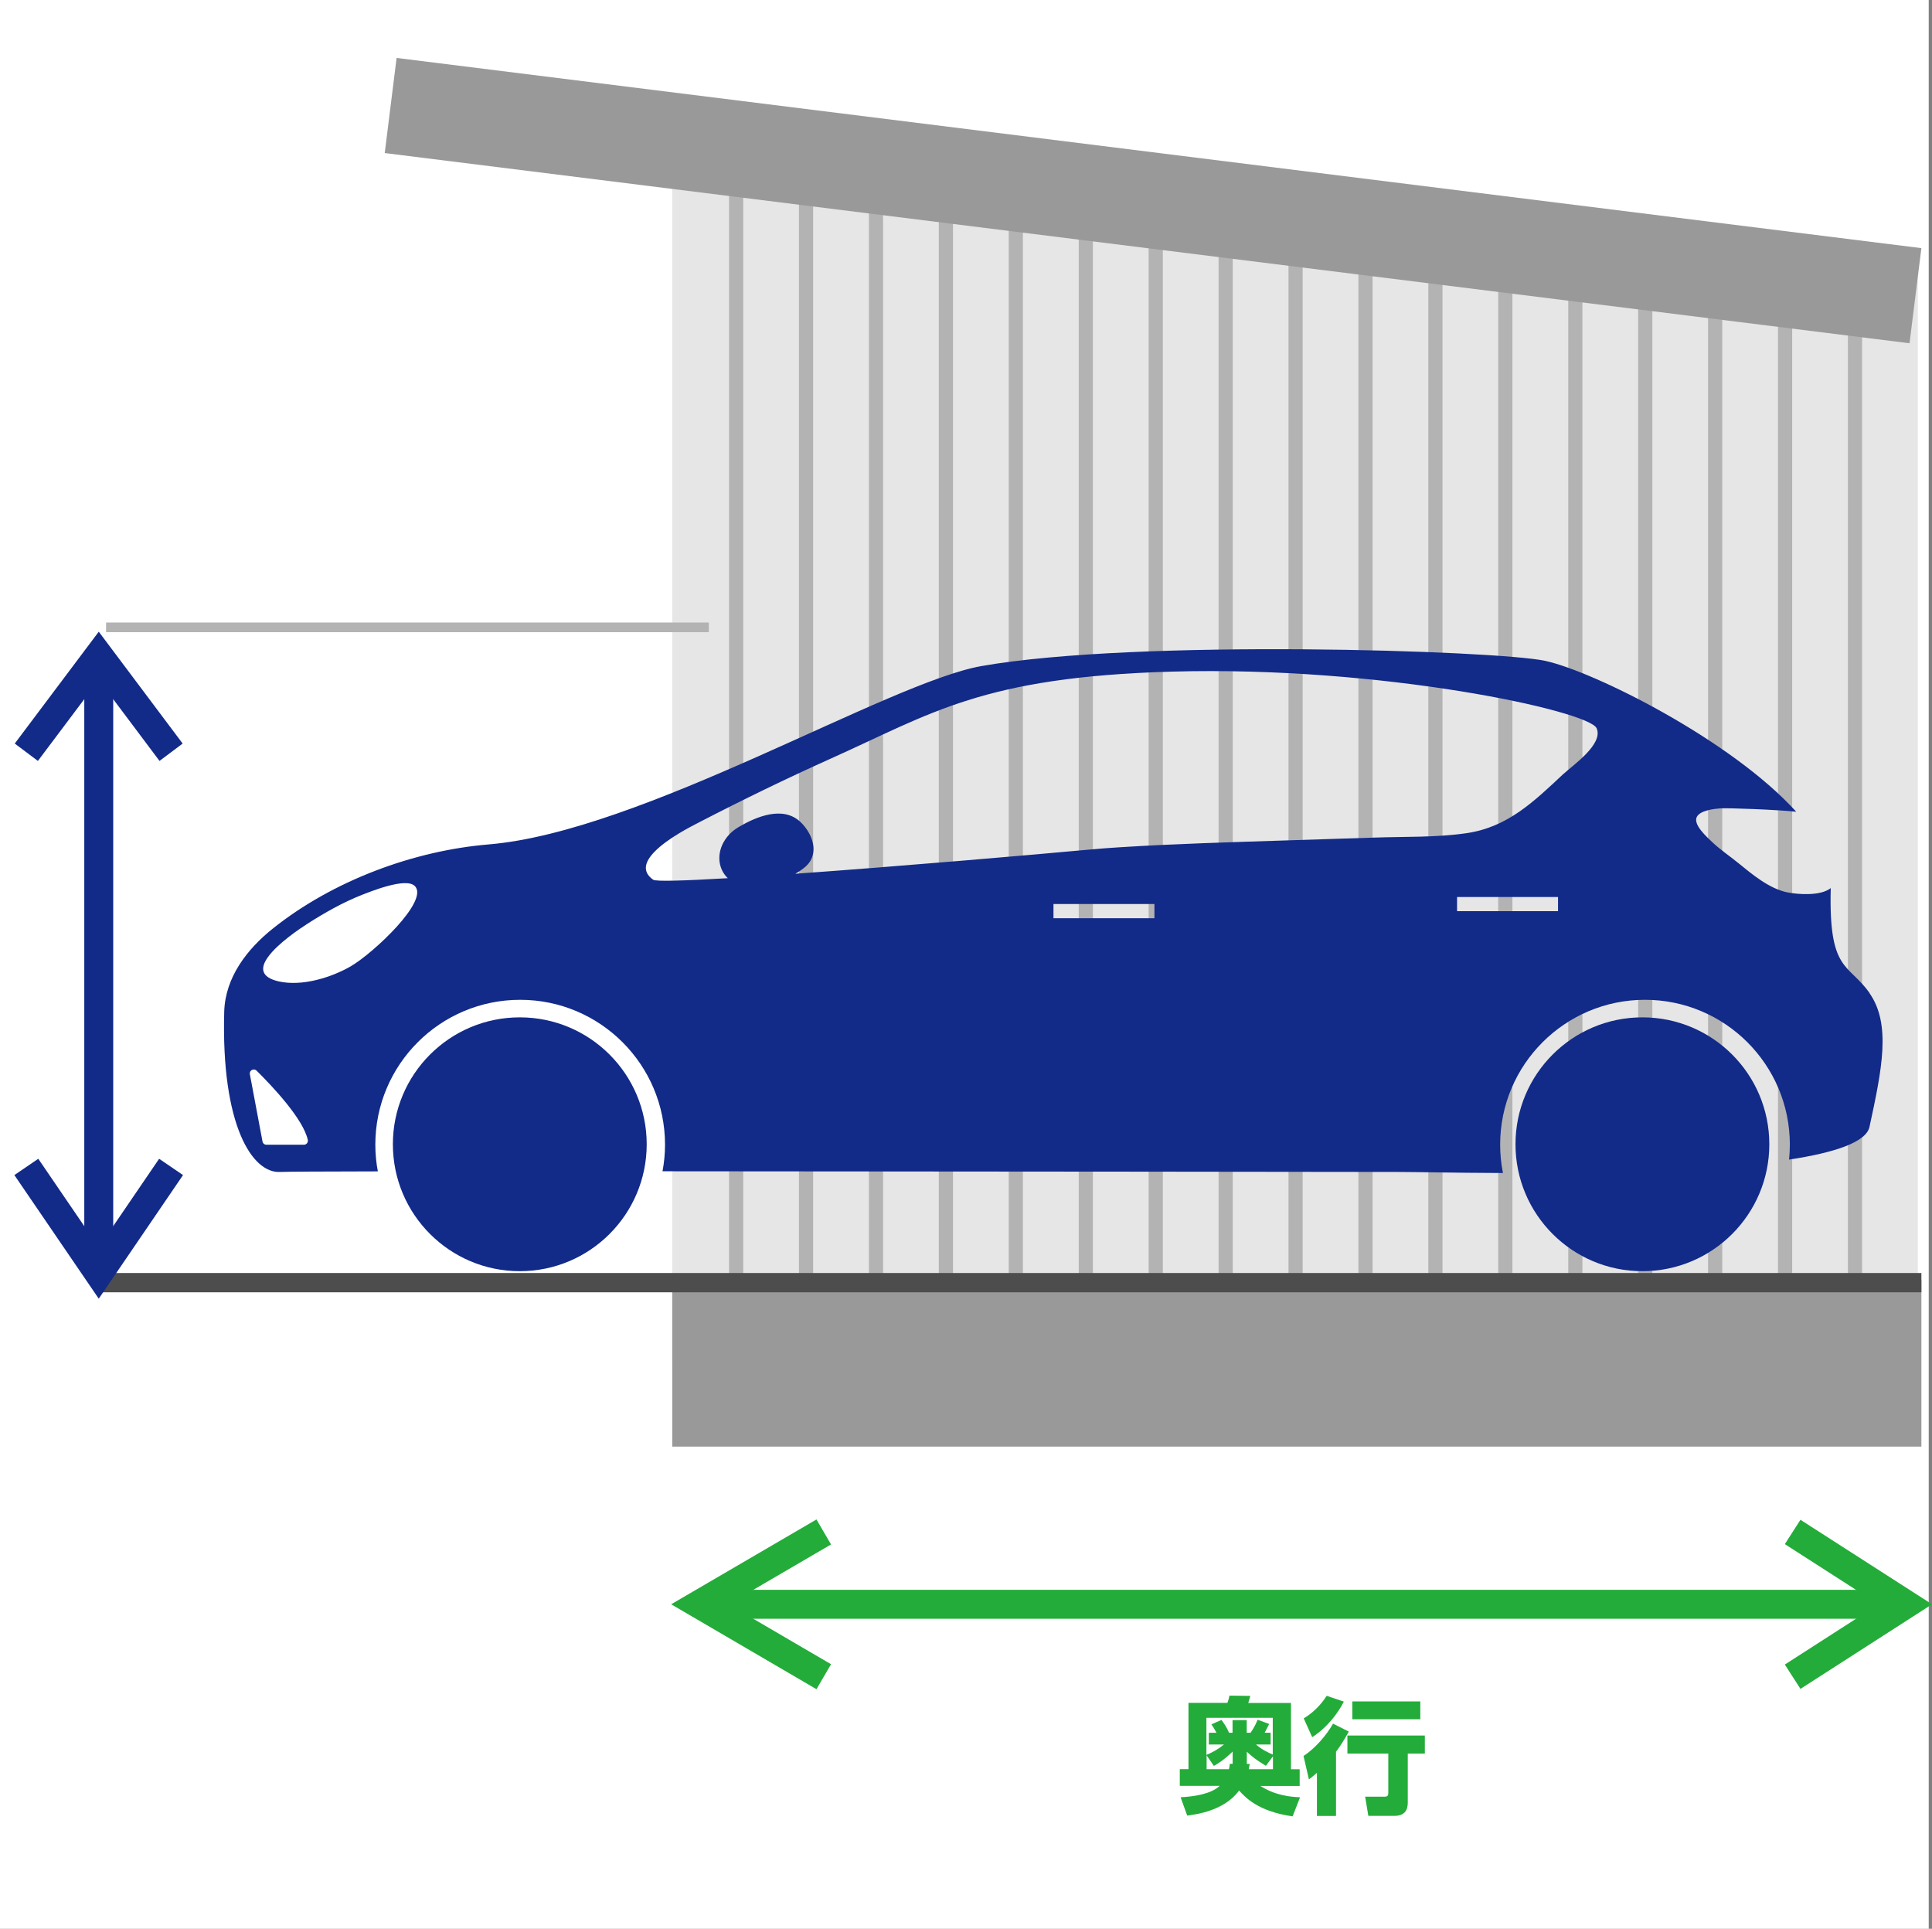
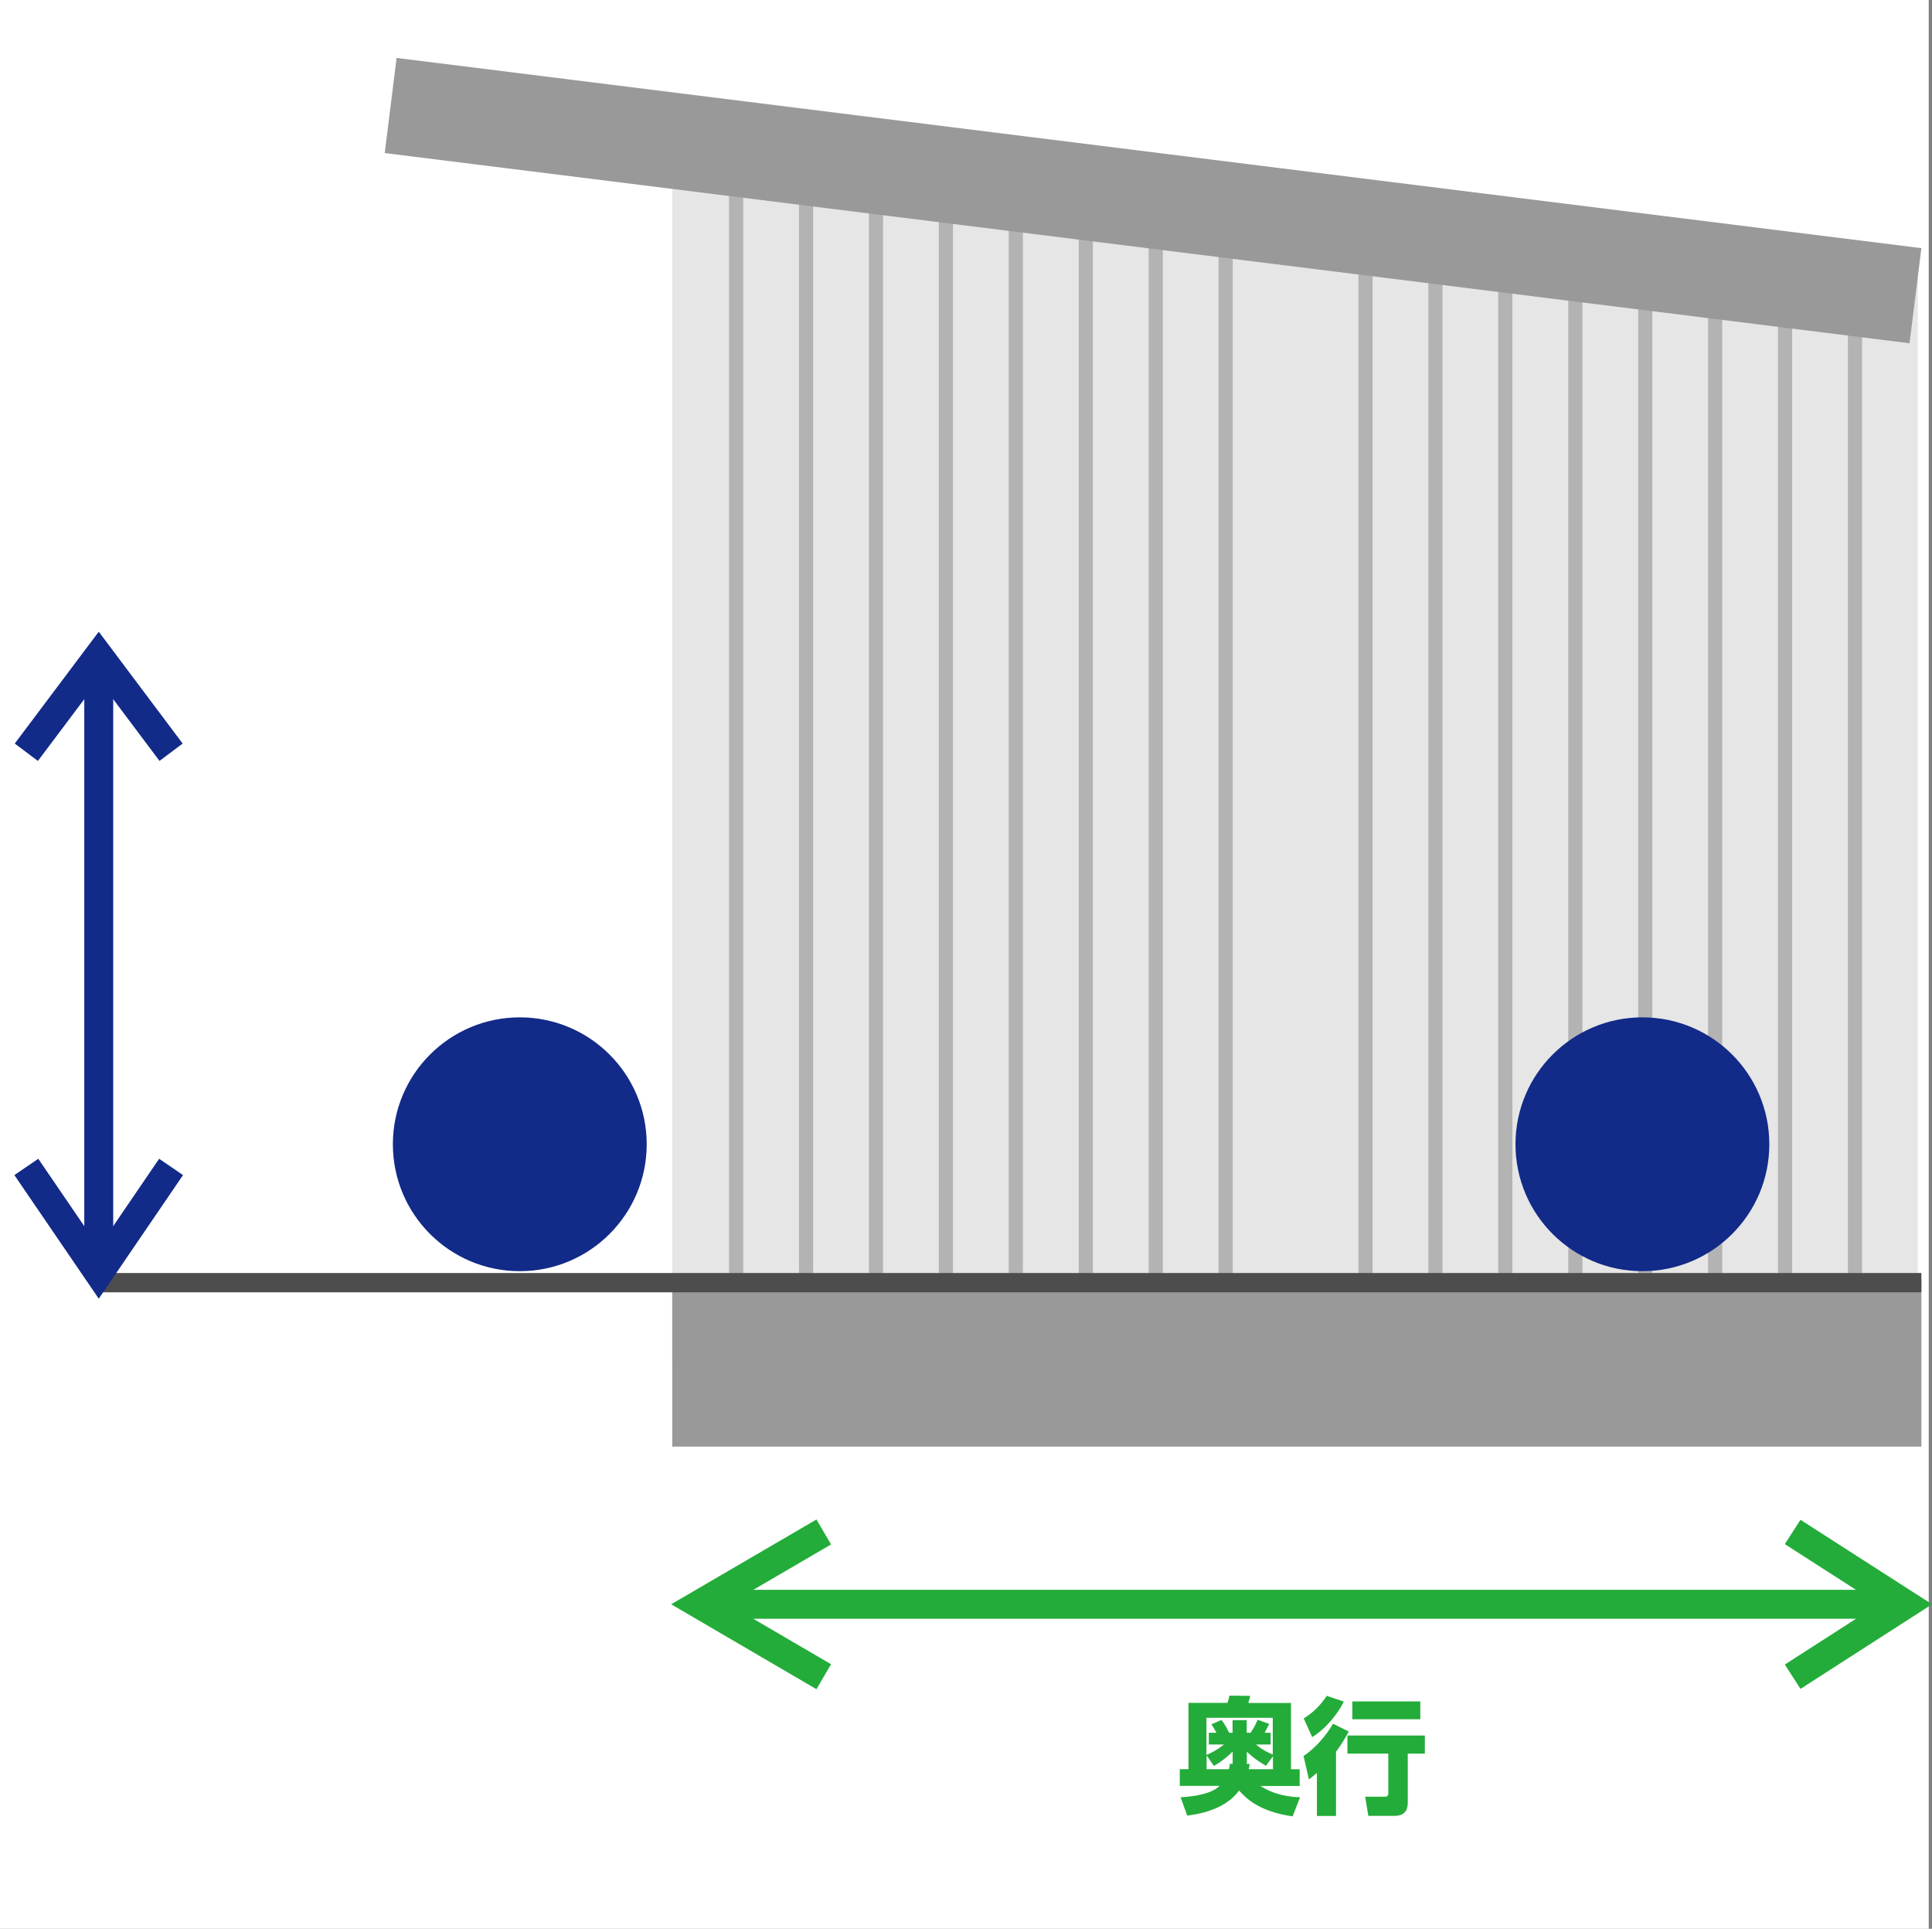
<svg xmlns="http://www.w3.org/2000/svg" id="_イヤー_2" data-name="レイヤー 2" width="200.34" height="200" viewBox="0 0 200.34 200">
  <rect x="0" y="0" width="200.34" height="200" fill="#808080" stroke="none" />
  <defs>
    <style>
      .cls-1 {
        fill: #fff;
      }

      .cls-2 {
        stroke: #b3b3b3;
      }

      .cls-2, .cls-3, .cls-4, .cls-5 {
        fill: none;
        stroke-miterlimit: 10;
      }

      .cls-3 {
        stroke: #4d4d4d;
        stroke-width: 2px;
      }

      .cls-4 {
        stroke: #122a88;
      }

      .cls-4, .cls-5 {
        stroke-width: 3px;
      }

      .cls-6 {
        fill: #e6e6e6;
      }

      .cls-7 {
        fill: #23ac39;
      }

      .cls-8 {
        fill: #122a88;
      }

      .cls-5 {
        stroke: #23ac39;
      }

      .cls-9 {
        fill: #999;
      }

      .cls-10 {
        fill: #b3b3b3;
      }
    </style>
  </defs>
  <g id="_イヤー_2-2" data-name="レイヤー 2">
    <g>
      <rect class="cls-1" width="200" height="200" />
      <g>
        <g>
          <polygon class="cls-6" points="198.87 28.75 69.71 13.05 69.71 141.17 198.87 141.17 198.87 28.75" />
          <rect class="cls-10" x="75.6" y="19.02" width="1.47" height="116.5" />
          <rect class="cls-10" x="82.85" y="19.02" width="1.47" height="116.5" />
          <rect class="cls-10" x="90.1" y="19.02" width="1.47" height="116.5" />
          <rect class="cls-10" x="97.35" y="19.02" width="1.47" height="116.5" />
          <rect class="cls-10" x="104.6" y="19.02" width="1.47" height="116.5" />
          <rect class="cls-10" x="111.86" y="19.02" width="1.47" height="116.5" />
          <rect class="cls-10" x="119.11" y="19.02" width="1.47" height="116.5" />
          <rect class="cls-10" x="126.36" y="19.02" width="1.47" height="116.5" />
-           <rect class="cls-10" x="133.61" y="19.02" width="1.47" height="116.5" />
          <rect class="cls-10" x="140.86" y="23.73" width="1.47" height="111.79" />
          <rect class="cls-10" x="148.11" y="23.73" width="1.47" height="111.79" />
          <rect class="cls-10" x="155.36" y="23.73" width="1.47" height="111.79" />
          <rect class="cls-10" x="162.62" y="26.55" width="1.47" height="108.96" />
          <rect class="cls-10" x="169.87" y="26.55" width="1.47" height="108.96" />
          <rect class="cls-10" x="177.12" y="26.55" width="1.47" height="108.96" />
          <rect class="cls-10" x="184.37" y="29.38" width="1.47" height="106.14" />
          <rect class="cls-10" x="191.62" y="27.5" width="1.47" height="108.02" />
          <rect class="cls-9" x="39.9" y="15.82" width="159.34" height="9.94" transform="translate(3.49 -14.63) rotate(7.11)" />
          <rect class="cls-9" x="69.71" y="132.7" width="129.53" height="17.3" />
        </g>
        <g>
          <circle class="cls-8" cx="53.9" cy="118.65" r="13.16" />
          <circle class="cls-8" cx="170.31" cy="118.65" r="13.16" />
-           <path class="cls-8" d="M193.88,102.99c-2.21-3.16-4.27-2.14-4.04-10.9-1.08,.85-3.44,.65-4.5,.44-1.88-.38-3.66-1.88-5.11-3.06-.9-.73-1.87-1.38-2.71-2.18-.5-.48-1.95-1.76-1.58-2.56,.32-.7,1.79-.86,2.43-.91,.81-.06,6,.14,7.89,.35-6.73-7.44-20.99-14.56-26.05-15.65-5-1.07-42.29-2.29-58.41,.54-9.75,1.71-35.2,17.18-51.15,18.5-7.77,.65-16.12,3.75-22.33,8.7-2.7,2.15-4.97,5.08-5.07,8.66-.32,11.76,2.9,16.76,5.8,16.6,.51-.03,4.26-.05,10.13-.06-.17-.9-.26-1.82-.26-2.77,0-8.3,6.73-15.02,15.02-15.02s15.02,6.73,15.02,15.02c0,.94-.09,1.86-.26,2.76,32.21,.01,72.84,.07,76.35,.07,1.54,0,5.62,.09,10.8,.11-.19-.95-.29-1.93-.29-2.94,0-8.3,6.73-15.02,15.02-15.02s15.02,6.73,15.02,15.02c0,.52-.03,1.04-.08,1.55,4.72-.72,8-1.8,8.34-3.4,1.29-5.96,2.26-10.63,0-13.86ZM31.52,118.7c-.94,0-3.06,0-3.89,0-.2,0-.37-.14-.41-.34l-1.31-6.97c-.08-.4,.41-.66,.7-.37,1.63,1.61,4.85,5.02,5.31,7.19,.05,.25-.15,.49-.41,.49Zm4.9-18.53c-2.07,1.2-5.11,2.14-7.53,1.59-1.91-.44-1.88-1.44-1.11-2.51,1.01-1.42,3.3-2.95,4.06-3.44,1.81-1.16,3.71-2.24,5.72-3.03,.95-.37,4.49-1.8,5.43-.93,1.61,1.48-4.29,6.99-6.58,8.32Zm83.29-4.96h-10.47v-1.47h10.47v1.47Zm41.85-.73h-10.47v-1.47h10.47v1.47Zm.58-14.25c-3.04,2.84-5.76,5.53-10.05,6.16-3.13,.46-6.42,.35-9.58,.46-3.01,.1-6.02,.19-9.02,.29-5.83,.19-11.67,.35-17.49,.72-1.04,.07-2.07,.14-3.11,.24-5.59,.52-19.5,1.72-30.42,2.5,.38-.22,.73-.45,1.04-.72,1.55-1.35,.74-3.49-.53-4.67-1.81-1.68-4.55-.53-6.36,.53-.48,.28-.87,.61-1.17,.98-1.22,1.48-1.07,3.31,.02,4.34-4.42,.26-7.46,.36-7.74,.16-1.23-.87-.81-1.94,.18-2.94,1.36-1.38,3.82-2.62,4.6-3.02,4.48-2.32,9.07-4.55,13.68-6.62,10.38-4.65,15.7-8.45,35.36-9,21.74-.61,43.2,4.06,44.01,5.87,.74,1.65-2.47,3.84-3.41,4.72Z" />
        </g>
        <line class="cls-3" x1="199.24" y1="133" x2="10.24" y2="133" />
        <line class="cls-4" x1="10.24" y1="67.55" x2="10.24" y2="131" />
        <polyline class="cls-4" points="17.74 78 10.24 68 2.73 78" />
        <polyline class="cls-4" points="17.74 121 10.24 132 2.73 121" />
        <g>
          <g>
            <path class="cls-7" d="M122.43,186.36c1.3-.07,3.13-.31,4.04-1.18h-4.13v-1.73h.9v-6.88h4.04c.1-.27,.16-.48,.21-.75l2.16,.03c-.04,.14-.08,.31-.21,.73h4.43v6.88h.9v1.73h-4.07c1.51,.96,3.04,1.13,4.11,1.17l-.77,1.98c-3.6-.51-4.94-2-5.55-2.68-1.56,2.13-4.5,2.48-5.38,2.6l-.68-1.88Zm2.92-5.47v-1.22h.79c-.03-.05-.21-.42-.52-.87l1.04-.46c.23,.31,.52,.71,.79,1.33h.36v-1.31h1.47v1.31h.4c.26-.39,.48-.73,.73-1.35l1.2,.44c-.29,.58-.46,.87-.47,.91h.62v1.22h-1.52c.65,.55,1.21,.81,1.74,1.04v-3.81h-6.88v3.85c.49-.22,1.01-.44,1.82-1.08h-1.59Zm2.47,2v-1.27c-.9,.88-1.6,1.3-1.95,1.49l-.75-1.1v1.44h2.31c.04-.13,.05-.22,.1-.56h.29Zm1.77,.03c-.07,.35-.08,.43-.1,.53h2.51v-1.34l-.73,.99c-1.04-.64-1.35-.88-1.98-1.46v1.26h.3Z" />
            <path class="cls-7" d="M139.87,179.53c-.4,.74-.81,1.42-1.33,2.11v6.66h-1.98v-4.47c-.4,.34-.57,.48-.83,.68l-.56-2.43c1.2-.78,2.38-2.15,3.06-3.35l1.64,.82Zm-.52-3.09c-.56,1.13-1.7,2.68-3.28,3.69l-.88-1.95c1.31-.78,2.07-1.85,2.38-2.34l1.78,.6Zm8.4,3.52v1.87h-1.77v5c0,.43,0,1.46-1.39,1.46h-2.7l-.33-1.99h2c.31,0,.4-.1,.4-.4v-4.07h-4.24v-1.87h8.02Zm-.47-3.54v1.85h-7.05v-1.85h7.05Z" />
          </g>
          <g>
            <line class="cls-5" x1="196.4" y1="166.35" x2="73.74" y2="166.35" />
            <polyline class="cls-5" points="185.89 173.86 197.57 166.35 185.89 158.85" />
            <polyline class="cls-5" points="85.42 173.86 72.57 166.35 85.42 158.85" />
          </g>
        </g>
-         <line class="cls-2" x1="73.5" y1="65.05" x2="11" y2="65.05" />
      </g>
    </g>
  </g>
</svg>